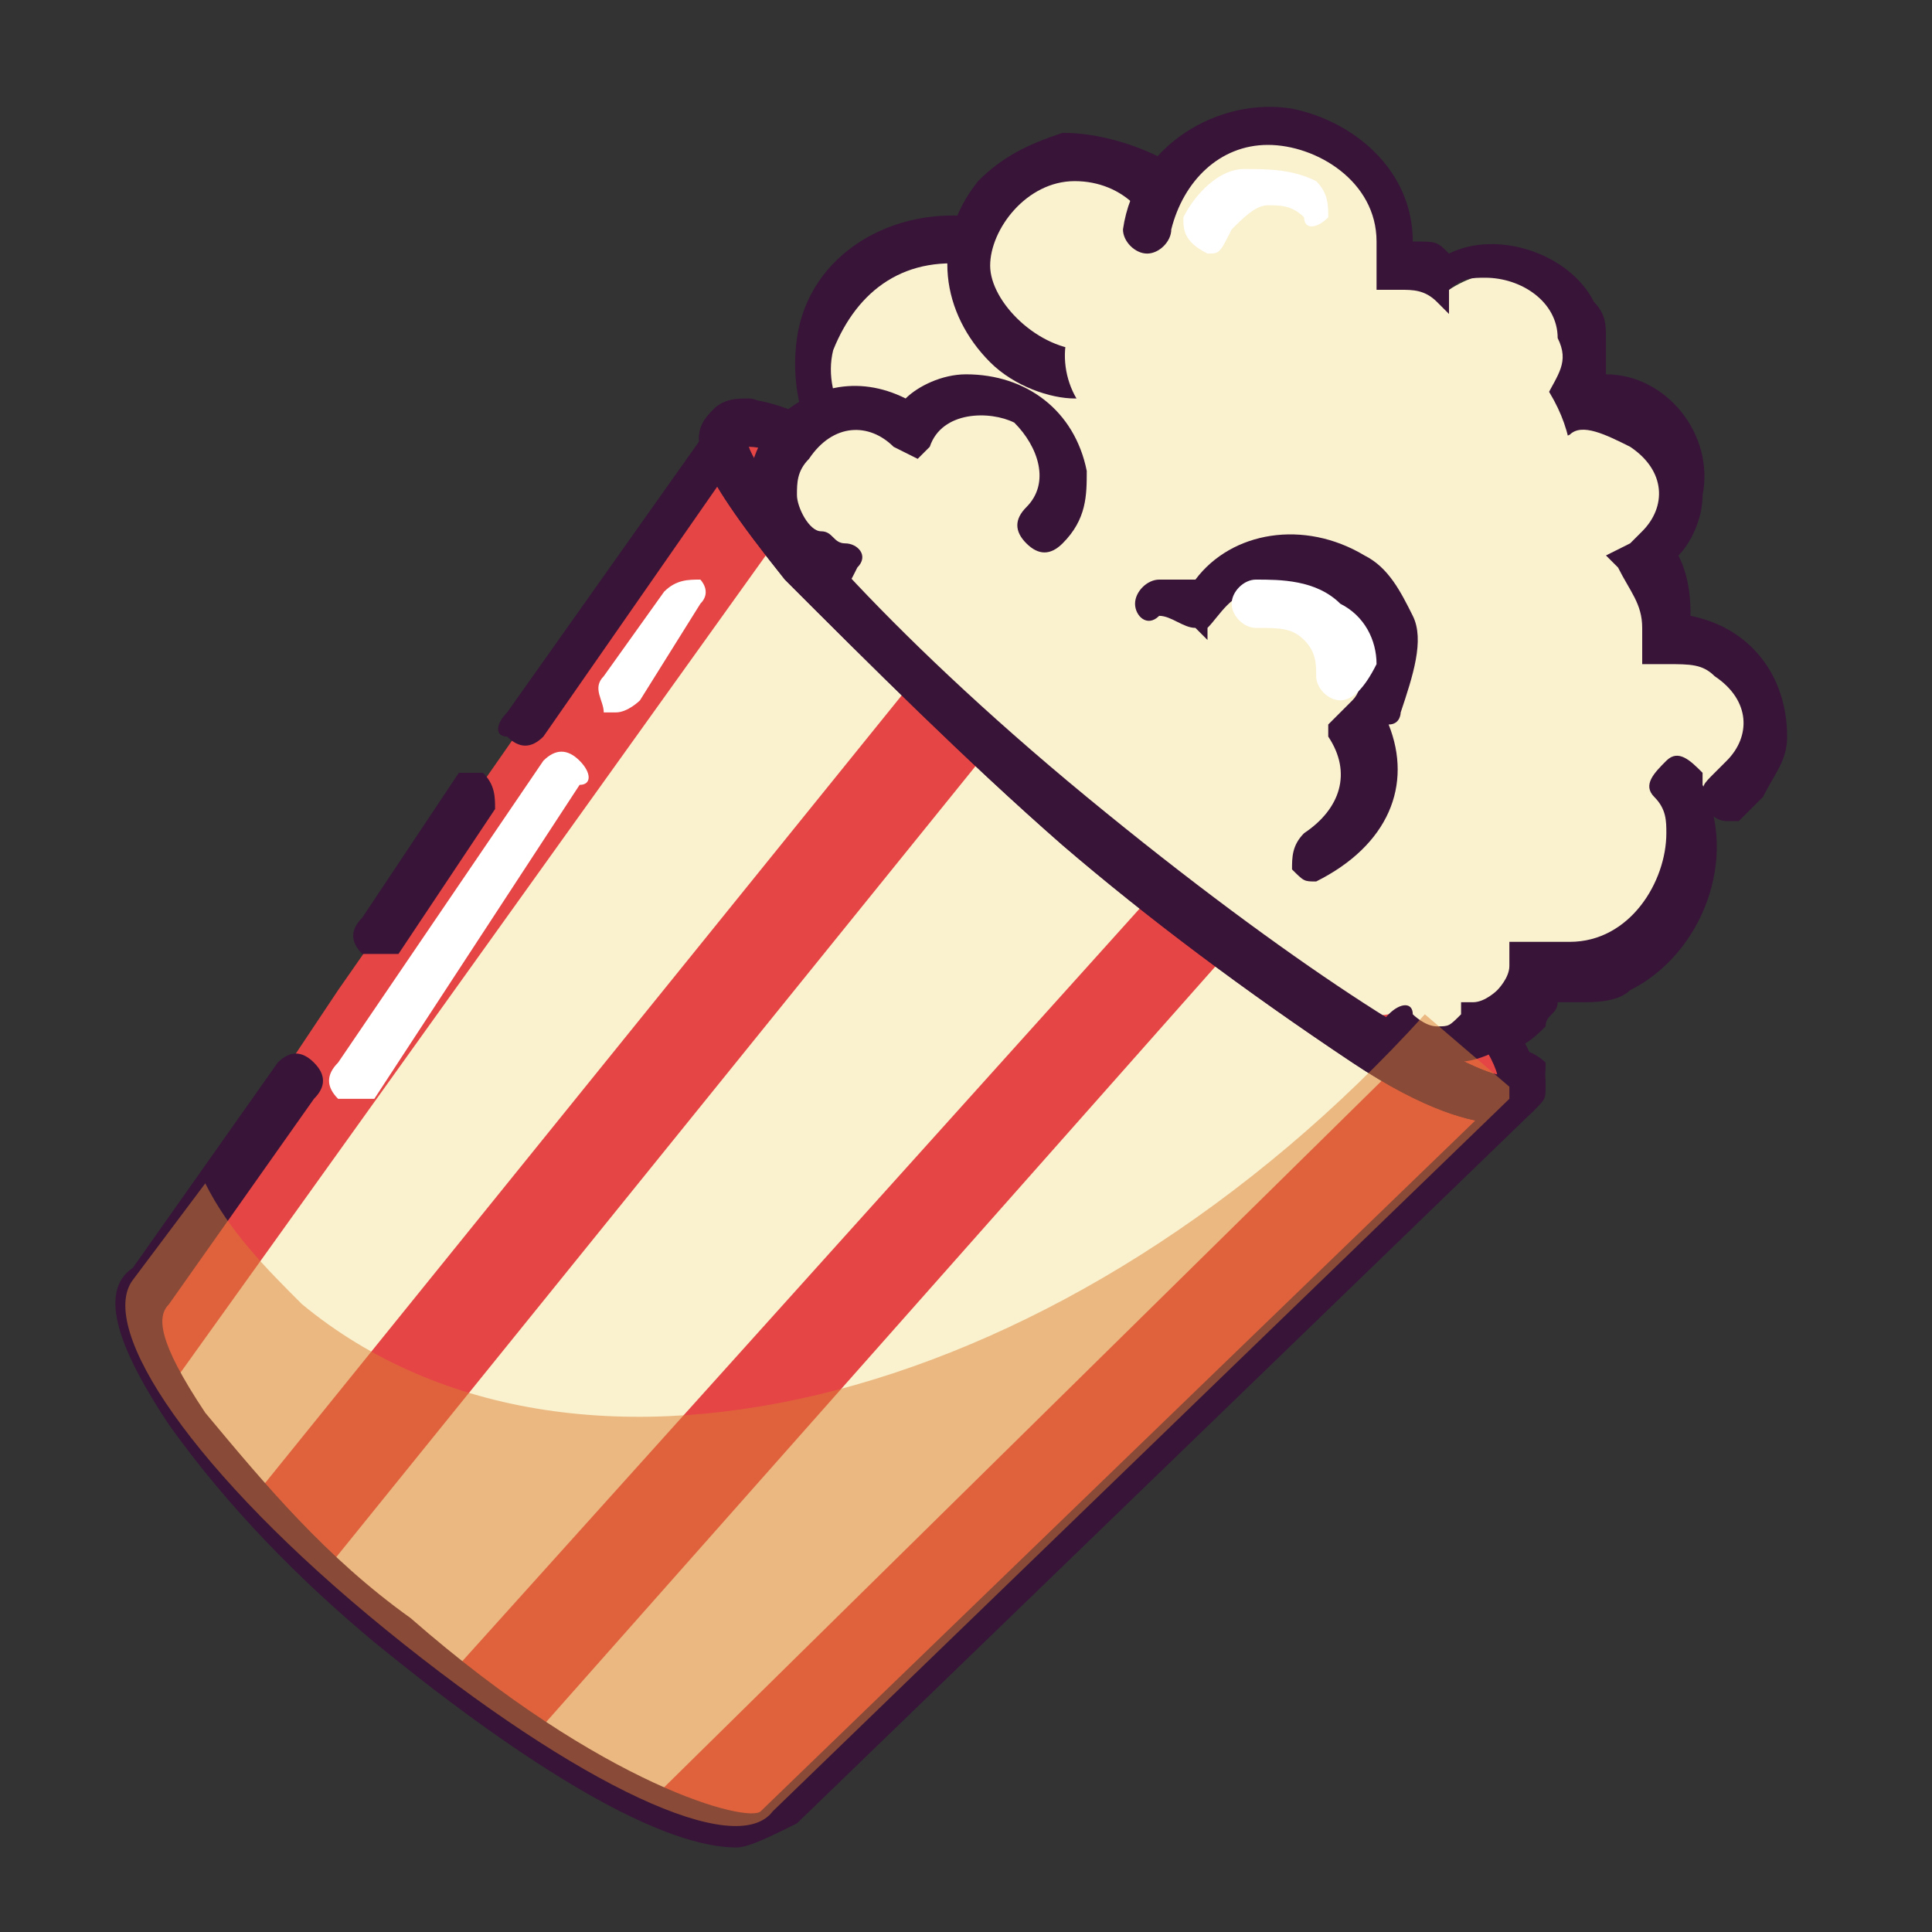
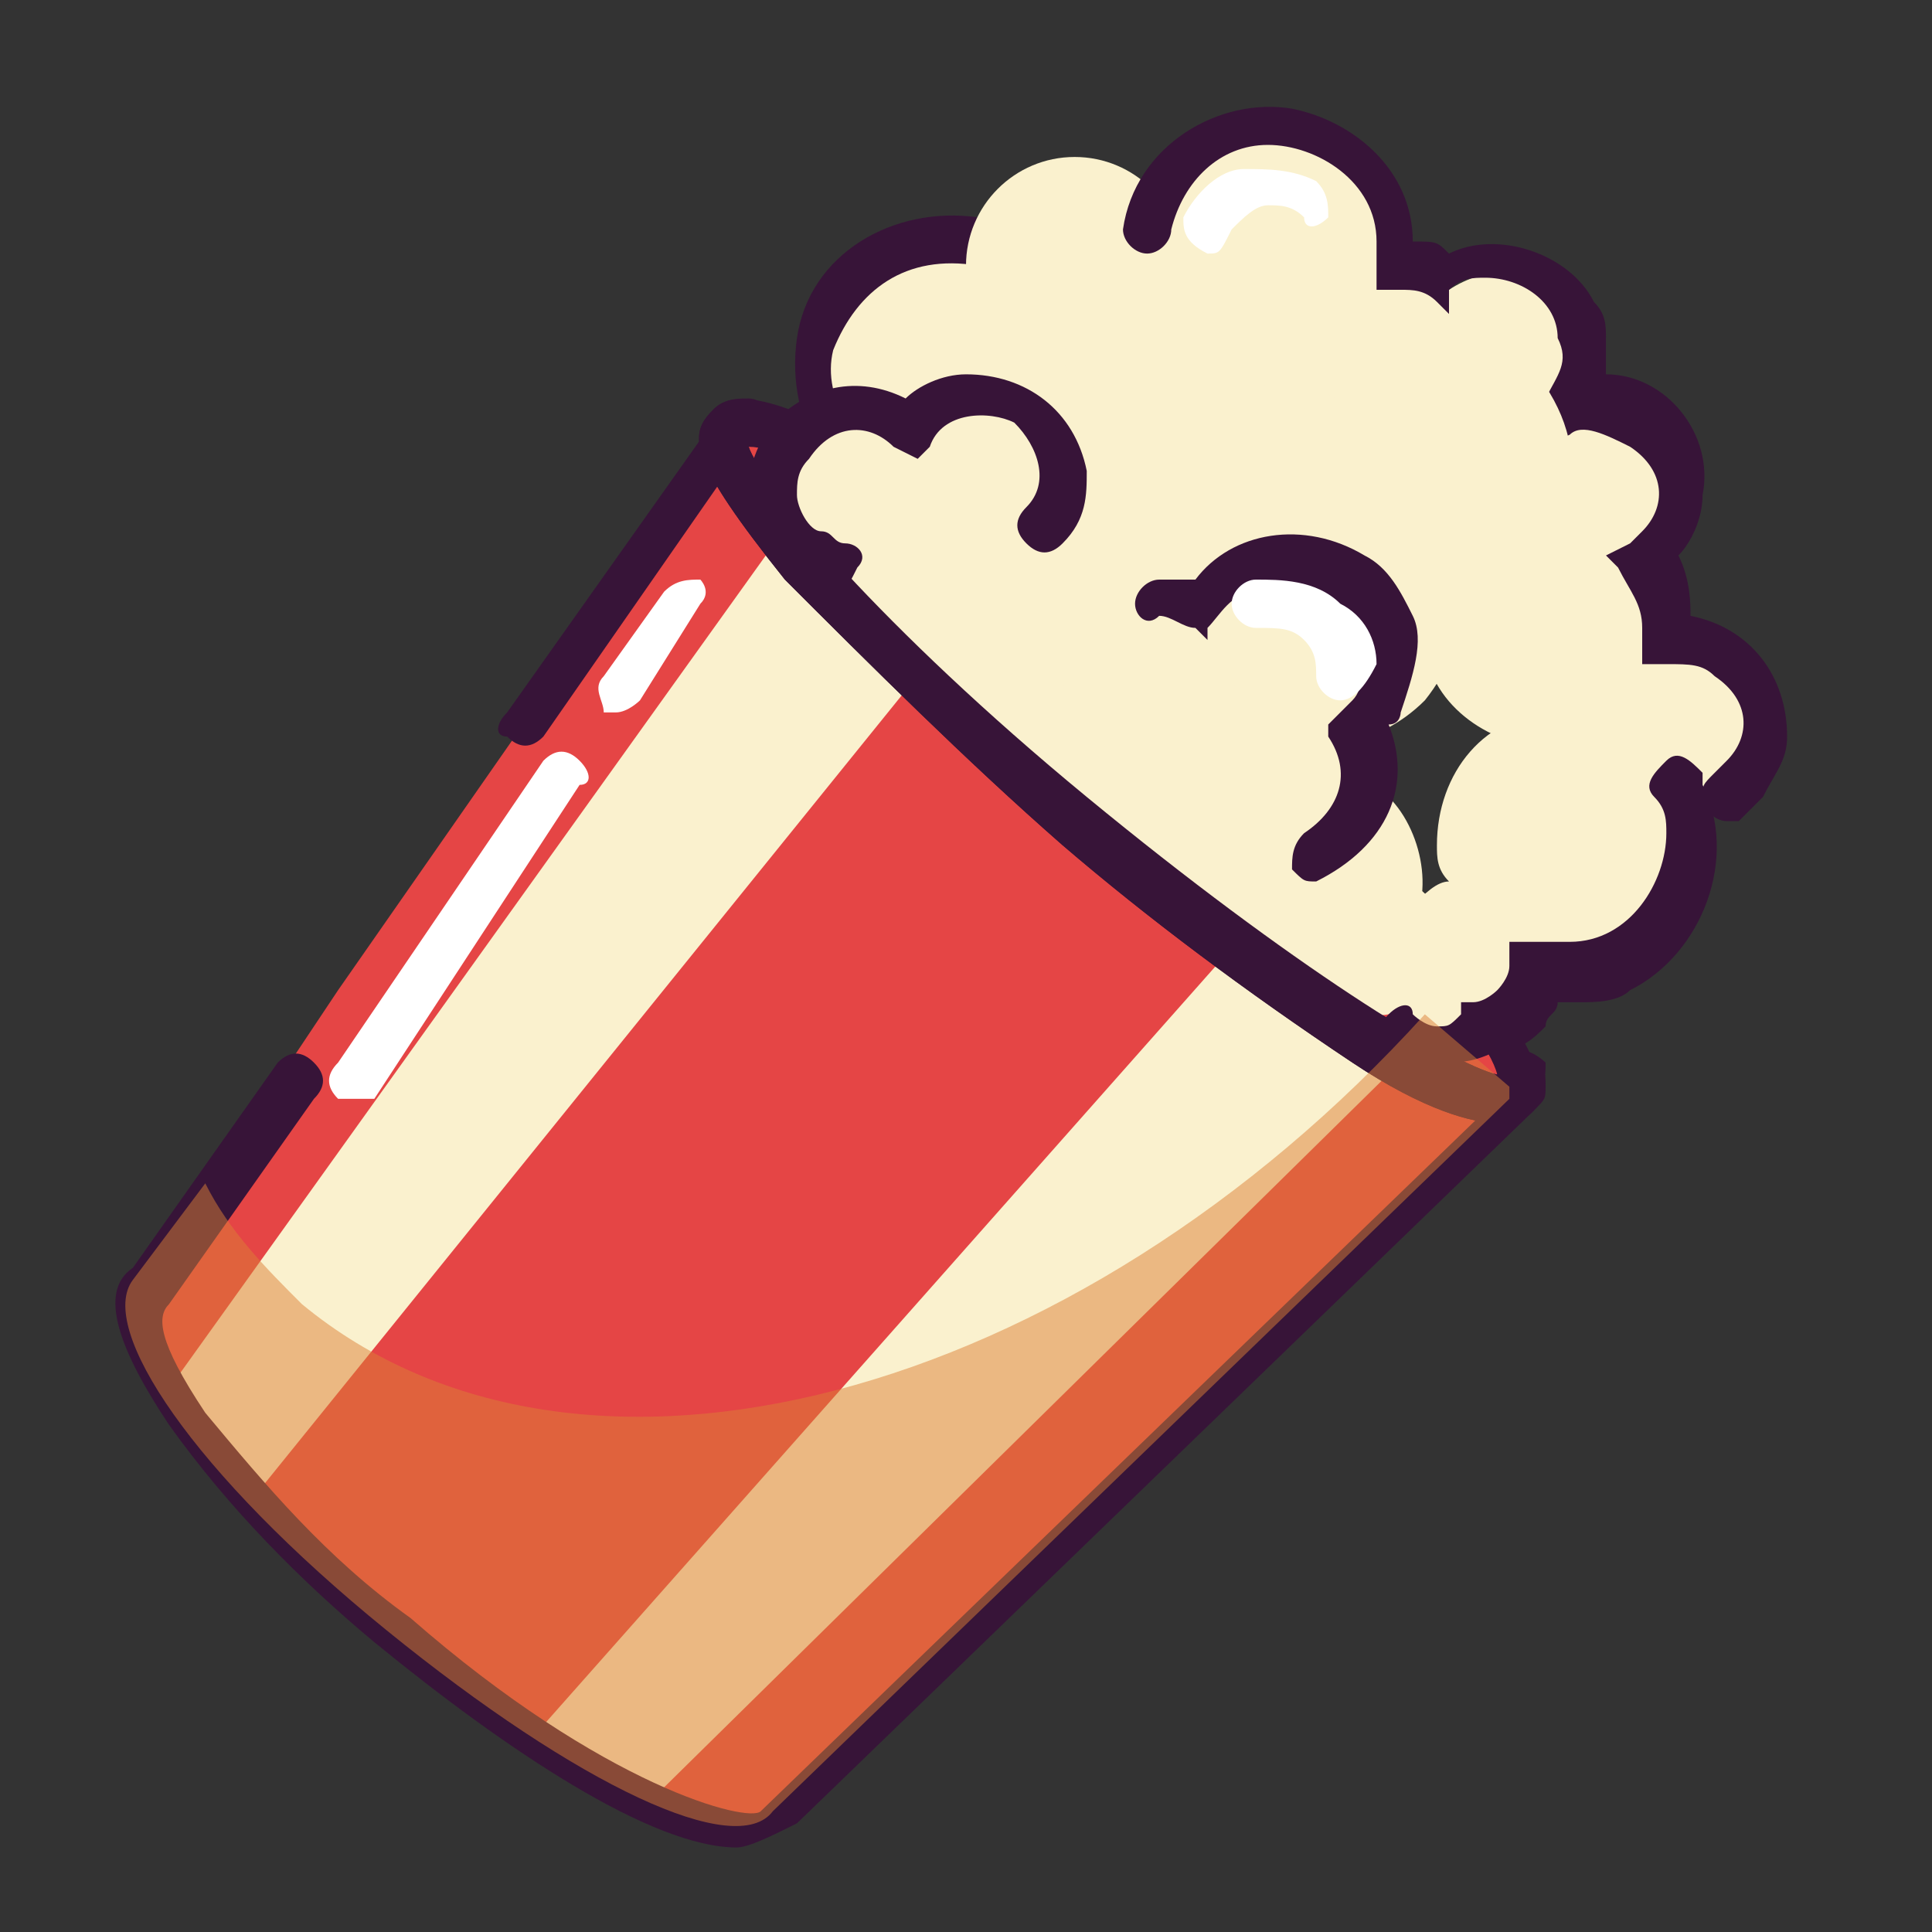
<svg xmlns="http://www.w3.org/2000/svg" version="1.1" id="Layer_1" x="0px" y="0px" viewBox="0 0 16 16" style="enable-background:new 0 0 16 16;" xml:space="preserve">
  <rect x="0" y="0" width="16" height="16" fill="#333333" stroke="none" />
  <style type="text/css">
	.st0{fill:#FAF1CE;}
	.st1{fill:#371438;}
	.st2{fill:#E54545;}
	.st3{fill:none;}
	.st4{opacity:0.5;fill:#DD8136;enable-background:new    ;}
	.st5{fill:#FFFFFF;}
</style>
  <g>
    <g id="Layer_2_1_">
      <g id="Layer_1-2">
        <path class="st0" d="M9.5,3.2c0,0.6-0.4,1.1-1,1.1c-0.6,0-1.1-0.4-1.1-1c0-0.6,0.4-1.1,1-1.1C9,2.2,9.5,2.6,9.5,3.2z" />
        <path class="st0" d="M8.6,3.8C8.2,4.2,7.6,4.3,7.1,3.9S6.6,2.8,7,2.4c0.4-0.4,1-0.5,1.5-0.1C8.9,2.6,9,3.3,8.6,3.8     C8.6,3.8,8.6,3.8,8.6,3.8z" />
        <path class="st1" d="M7.6,4.3L7.6,4.3c-0.7-0.1-1.1-0.8-1-1.5c0.1-0.7,0.8-1.1,1.5-1c0.1,0,0.2,0.1,0.2,0.2     c0,0.1-0.1,0.2-0.2,0.2c0,0,0,0,0,0C7.5,2.1,7.1,2.4,6.9,2.9C6.8,3.3,7.1,3.8,7.6,3.9c0,0,0,0,0.1,0c0.1,0,0.2,0.1,0.1,0.2     C7.8,4.2,7.7,4.3,7.6,4.3L7.6,4.3z" />
        <circle class="st0" cx="8.9" cy="2.2" r="0.9" />
-         <path class="st1" d="M8.9,3.3C8.7,3.3,8.4,3.2,8.2,3C7.8,2.6,7.7,2,8.1,1.5c0.2-0.2,0.4-0.3,0.7-0.4c0.3,0,0.6,0.1,0.8,0.2     c0.4,0.4,0.5,1.1,0.1,1.5c0,0,0,0,0,0C9.6,3.1,9.3,3.3,8.9,3.3C9,3.3,9,3.3,8.9,3.3z M8.9,1.5L8.9,1.5c-0.4,0-0.7,0.4-0.7,0.7     S8.6,2.9,9,2.9l0,0c0.4,0,0.7-0.4,0.6-0.7C9.6,1.8,9.3,1.5,8.9,1.5z" />
        <path class="st0" d="M10.8,2.4c-0.2,0.2-0.5,0.2-0.6,0.1C10,2.3,9.9,2,10.1,1.8c0.2-0.2,0.5-0.2,0.6-0.1c0,0,0,0,0,0     C10.9,1.9,11,2.2,10.8,2.4z" />
        <path class="st2" d="M6.1,3.6C6.1,3.5,6,3.5,6.1,3.6C6,3.6,6,3.6,6,3.6l-4.8,7c-0.3,0.4,0.5,1.6,2.1,2.9s2.9,1.9,3.2,1.5l6.1-5.9     c0,0,0-0.1,0-0.1c0,0,0,0,0,0L6.1,3.6z" />
        <path class="st2" d="M2.8,8.2l-1.6,2.4c-0.3,0.4,0.5,1.6,2.1,2.9s2.9,1.9,3.2,1.5l6.1-5.9c0,0,0-0.1,0-0.1c0,0,0,0,0,0L6.1,3.6     c0,0-0.1,0-0.1,0c0,0,0,0,0,0L5.1,4.9" />
        <line class="st3" x1="3.6" y1="7" x2="2.8" y2="8.2" />
        <line class="st3" x1="4.4" y1="5.9" x2="3.6" y2="7" />
        <line class="st3" x1="5.1" y1="4.9" x2="4.4" y2="5.9" />
-         <path class="st0" d="M3.2,13.5c0.2,0.1,0.3,0.3,0.5,0.4l6.3-7L8.6,5.7L2.7,13C2.8,13.2,3,13.3,3.2,13.5z" />
        <path class="st0" d="M4.4,14.4c0.3,0.2,0.6,0.4,1,0.5l6.5-6.4l-1.3-1.1L4.4,14.4z" />
        <path class="st0" d="M1.4,11.5c0.2,0.3,0.4,0.6,0.7,0.9l5.9-7.3L6.7,4.1L1.4,11.5z" />
        <path class="st1" d="M6.1,15.3c-0.7,0-1.9-0.8-3-1.7c-0.6-0.5-1.2-1.1-1.7-1.8c-0.4-0.6-0.6-1.1-0.3-1.3l1.2-1.7     c0.1-0.1,0.2-0.1,0.3,0c0,0,0,0,0,0c0.1,0.1,0.1,0.2,0,0.3c0,0,0,0,0,0l-1.2,1.7c-0.1,0.1-0.1,0.3,0.3,0.9c0.5,0.6,1,1.2,1.7,1.7     c1.6,1.4,2.8,1.7,2.9,1.6l0,0l6-5.8L6.1,3.8L4.5,6.1c-0.1,0.1-0.2,0.1-0.3,0C4.1,6.1,4.1,6,4.2,5.9l1.7-2.4     c0.1-0.1,0.2-0.1,0.4-0.1c0,0,0,0,0,0l6.4,5.4c0.1,0,0.1,0.1,0.1,0.2c0,0.1,0,0.1-0.1,0.2l-6.1,5.9C6.4,15.2,6.2,15.3,6.1,15.3z      M12.4,8.9L12.4,8.9z M6.1,3.7L6.1,3.7L6.1,3.7z" />
-         <path class="st1" d="M3.1,7.9c0,0-0.1,0-0.1,0c-0.1-0.1-0.1-0.2,0-0.3l0.8-1.2C3.8,6.4,3.9,6.4,4,6.4c0.1,0.1,0.1,0.2,0.1,0.3     L3.3,7.9C3.2,7.9,3.2,7.9,3.1,7.9z" />
        <path class="st2" d="M12.5,9.1c-0.2,0.3-1.9-0.8-3.7-2.3S5.8,3.8,6,3.5c0.2-0.3,1.9,0.8,3.7,2.3S12.7,8.8,12.5,9.1z" />
        <path class="st1" d="M12.4,9.3c-0.2,0-0.6-0.1-1.2-0.5c-0.9-0.6-1.7-1.2-2.4-1.8C8,6.3,7.2,5.5,6.5,4.8C5.7,3.8,5.7,3.6,5.9,3.4     c0.5-0.6,3.4,1.8,3.9,2.3C10.6,6.3,11.3,7,12,7.8c0.8,0.9,0.8,1.2,0.7,1.4l0,0C12.6,9.3,12.5,9.3,12.4,9.3z M6.2,3.7     C6.3,4,7.3,5.2,9,6.6s3,2.2,3.4,2.3c-0.1-0.4-1.1-1.5-2.8-3S6.6,3.7,6.2,3.7z" />
        <path class="st0" d="M9.6,4.9C9.3,5.3,8.8,5.3,8.5,5C8.2,4.7,8.1,4.2,8.4,3.9c0.3-0.3,0.8-0.4,1.1-0.1C9.9,4.1,9.9,4.6,9.6,4.9     C9.6,4.9,9.6,4.9,9.6,4.9z" />
        <path class="st0" d="M10.7,4.8C10.5,5.2,10,5.2,9.6,4.9C9.3,4.6,9.2,4.1,9.5,3.8c0.3-0.3,0.8-0.4,1.1-0.1C11,4,11,4.5,10.7,4.8z" />
-         <path class="st0" d="M10.4,5.7c-0.3,0.3-0.8,0.4-1.1,0.1C9,5.5,8.9,5,9.2,4.7c0.3-0.3,0.8-0.4,1.1-0.1     C10.7,4.9,10.7,5.4,10.4,5.7C10.4,5.7,10.4,5.7,10.4,5.7z" />
        <path class="st0" d="M10.1,6.4c0.1-0.2,0.1-0.5,0-0.8c0.1-0.1,0.1-0.1,0.1-0.2c0.2-0.4,0.1-0.9-0.3-1.1C9.5,4.2,9,4.3,8.8,4.7     l0,0c0,0,0,0,0,0c-0.4-0.2-0.9,0-1.1,0.4c-0.2,0.4,0,0.8,0.3,1c0.2,0.1,0.3,0.3,0.5,0.2c0,0.2,0.3,0.2,0.5,0.4     C9.4,6.9,9.9,6.8,10.1,6.4z" />
        <path class="st0" d="M11.3,6.8c0.1-0.2,0.1-0.5,0-0.8c0.1-0.1,0.1-0.1,0.1-0.2c0.2-0.4,0.1-0.9-0.3-1.1c-0.4-0.2-0.9-0.1-1.1,0.3     l0,0c0,0,0,0,0,0C9.6,4.9,9.1,5,8.9,5.4C8.7,5.8,8.8,6.3,9.2,6.5c0.2,0.1,0.4,0.1,0.6,0.1c0.1,0.4,0.5,0.7,0.9,0.6     C11,7.1,11.1,7,11.3,6.8z" />
-         <path class="st0" d="M8.4,4.6c0.1,0,0.1-0.1,0.1-0.1c0.2-0.3,0.2-0.7-0.1-1c-0.3-0.2-0.7-0.2-1,0.1l0,0l0,0     c-0.3-0.2-0.7-0.2-1,0.1s-0.2,0.7,0.1,1c0.1,0.1,0.3,0.2,0.5,0.2c0,0.4,0.3,0.7,0.7,0.7c0.4,0,0.7-0.3,0.7-0.7     C8.5,4.7,8.5,4.6,8.4,4.6L8.4,4.6z" />
+         <path class="st0" d="M8.4,4.6c0.1,0,0.1-0.1,0.1-0.1c0.2-0.3,0.2-0.7-0.1-1c-0.3-0.2-0.7-0.2-1,0.1l0,0l0,0     c-0.3-0.2-0.7-0.2-1,0.1s-0.2,0.7,0.1,1c0.1,0.1,0.3,0.2,0.5,0.2c0,0.4,0.3,0.7,0.7,0.7c0.4,0,0.7-0.3,0.7-0.7     C8.5,4.7,8.5,4.6,8.4,4.6L8.4,4.6" />
        <path class="st1" d="M6.9,4.9C6.9,4.9,6.9,4.9,6.9,4.9c-0.2,0-0.3-0.1-0.4-0.2C6.1,4.5,6.1,3.9,6.4,3.5c0.3-0.3,0.7-0.4,1.1-0.2     C7.6,3.2,7.8,3.1,8,3.1c0.5,0,0.9,0.3,1,0.8c0,0.2,0,0.4-0.2,0.6c-0.1,0.1-0.2,0.1-0.3,0c-0.1-0.1-0.1-0.2,0-0.3     c0.2-0.2,0.1-0.5-0.1-0.7C8.2,3.4,7.8,3.4,7.7,3.7L7.6,3.8L7.4,3.7C7.2,3.5,6.9,3.5,6.7,3.8C6.6,3.9,6.6,4,6.6,4.1     c0,0.1,0.1,0.3,0.2,0.3c0.1,0,0.1,0.1,0.2,0.1c0.1,0,0.2,0.1,0.1,0.2C7,4.9,7,4.9,6.9,4.9L6.9,4.9z" />
        <path class="st0" d="M11.1,7.1c0.2,1.2-1.4,0.4-1.8,0c-0.5-0.4-0.2-1,0.2-1.4c0.4-0.5,1.1-0.5,1.5-0.1c0,0,0,0,0,0     C11.5,6,11,6.5,11.1,7.1z" />
        <path class="st0" d="M10.1,3.4c-0.3,0.3-0.7,0.3-1,0.1S8.7,2.8,9,2.5c0.3-0.3,0.7-0.3,1-0.1C10.3,2.7,10.3,3.1,10.1,3.4     C10.1,3.4,10.1,3.4,10.1,3.4z" />
        <path class="st0" d="M11.8,5.8c-0.4,0.4-1,0.5-1.4,0.1s-0.5-1-0.1-1.4s1-0.5,1.4-0.1c0,0,0,0,0,0C12.2,4.7,12.2,5.3,11.8,5.8z" />
        <path class="st0" d="M11.6,7.8c-0.3,0.4-0.8,0.4-1.2,0.1C10,7.6,10,7.1,10.3,6.7c0.3-0.4,0.8-0.4,1.2-0.1c0,0,0,0,0,0     C11.8,6.9,11.9,7.5,11.6,7.8z" />
        <path class="st0" d="M11.9,8.2c-0.2,0.2-0.6,0.3-0.8,0.1c-0.2-0.2-0.3-0.6-0.1-0.8c0.2-0.2,0.6-0.3,0.8-0.1c0,0,0,0,0,0     C12.1,7.6,12.1,8,11.9,8.2z" />
        <path class="st0" d="M10.8,3.9c-0.1,0.2-0.4,0.2-0.6,0c-0.2-0.1-0.2-0.4,0-0.6c0.1-0.2,0.4-0.2,0.6,0c0,0,0,0,0,0     C10.9,3.5,10.9,3.7,10.8,3.9z" />
-         <path class="st0" d="M12.8,6.5c0,0.6-0.4,1.1-1,1.1c-0.6,0-1.1-0.4-1.1-1c0-0.6,0.4-1.1,1-1.1C12.2,5.5,12.7,5.9,12.8,6.5z" />
        <path class="st0" d="M11.1,3.4c0,0.6-0.4,1.1-1,1.1C9.5,4.6,9,4.2,9,3.6c0-0.6,0.4-1.1,1-1.1C10.5,2.4,11.1,2.8,11.1,3.4     C11.1,3.4,11.1,3.4,11.1,3.4z" />
        <path class="st0" d="M12.8,3.8c0,0.6-0.4,1.1-1,1.1c-0.6,0-1.1-0.4-1.1-1c0-0.6,0.4-1.1,1-1.1c0,0,0,0,0,0     C12.2,2.8,12.7,3.2,12.8,3.8z" />
        <path class="st0" d="M14.4,5.5c-0.1-0.1-0.3-0.2-0.5-0.2c0,0,0-0.1,0-0.1c0-0.2-0.1-0.4-0.2-0.6c0,0,0.1-0.1,0.1-0.1     c0.3-0.3,0.2-0.7-0.1-1c-0.2-0.2-0.5-0.2-0.7-0.1c0,0,0,0,0,0c0.3-0.3,0.2-0.7-0.1-1c-0.2-0.2-0.6-0.2-0.9,0c0,0,0,0,0,0     c-0.1-0.1-0.3-0.2-0.4-0.2c0,0,0,0,0-0.1c0-0.6-0.6-1-1.1-1s-1,0.6-1,1.1c0,0.6,0.6,1,1.1,1c0.1,0,0.2,0,0.3-0.1     c0,0.1,0.1,0.2,0.2,0.2c0.3,0.2,0.6,0.2,0.9,0l0,0c0.2,0.2,0.5,0.2,0.7,0.1c0,0,0,0,0,0c-0.2,0.2-0.2,0.4-0.1,0.7     c-0.6,0.1-0.9,0.7-0.8,1.3c0.1,0.5,0.6,0.8,1.1,0.8c0.1,0,0.3,0,0.4-0.1c0.1,0.4,0.5,0.6,0.9,0.5c0.4-0.1,0.6-0.5,0.5-0.9     C14.5,5.7,14.5,5.6,14.4,5.5L14.4,5.5z" />
        <path class="st1" d="M14.3,6.8c-0.1,0-0.2-0.1-0.2-0.2c0-0.1,0-0.1,0.1-0.2c0,0,0.1-0.1,0.1-0.1c0.2-0.2,0.2-0.5-0.1-0.7     c-0.1-0.1-0.2-0.1-0.4-0.1l-0.2,0V5.3c0,0,0-0.1,0-0.1c0-0.2-0.1-0.3-0.2-0.5l-0.1-0.1l0.2-0.1c0,0,0.1-0.1,0.1-0.1     c0.2-0.2,0.2-0.5-0.1-0.7c-0.2-0.1-0.4-0.2-0.5-0.1l-0.9,0.4l0.7-0.7C12.9,3.1,13,3,12.9,2.8c0-0.3-0.3-0.5-0.6-0.5     c-0.1,0-0.2,0-0.3,0.1L12,2.6l-0.1-0.1c-0.1-0.1-0.2-0.1-0.3-0.1l-0.2,0V2.1c0,0,0,0,0-0.1c0-0.5-0.5-0.8-0.9-0.8     c-0.4,0-0.7,0.3-0.8,0.7c0,0.1-0.1,0.2-0.2,0.2c-0.1,0-0.2-0.1-0.2-0.2l0,0c0.1-0.7,0.8-1.1,1.4-1c0.5,0.1,1,0.5,1,1.1     C11.9,2,11.9,2,12,2.1c0.4-0.2,1,0,1.2,0.4c0.1,0.1,0.1,0.2,0.1,0.3c0,0.1,0,0.2,0,0.3c0.5,0,0.9,0.5,0.8,1     c0,0.2-0.1,0.4-0.2,0.5l0,0C14,4.8,14,5,14,5.1c0.5,0.1,0.8,0.5,0.8,1c0,0.2-0.1,0.3-0.2,0.5c-0.1,0.1-0.1,0.1-0.2,0.2     C14.4,6.8,14.3,6.8,14.3,6.8z" />
        <path class="st0" d="M14,6.9c0-0.6-0.5-1-1.1-1c-0.6,0-1,0.5-1,1.1c0,0,0,0,0,0c0,0.1,0,0.2,0.1,0.3c-0.1,0-0.2,0.1-0.3,0.2     c-0.1,0.1-0.2,0.3-0.1,0.5l0,0c-0.1,0.2-0.1,0.4,0,0.6c0.2,0.1,0.4,0.1,0.6,0c0,0,0,0,0.1-0.1c0.1,0,0.2-0.1,0.3-0.2     c0.1-0.1,0.1-0.2,0.1-0.2c0.6,0.1,1.1-0.2,1.3-0.8C14,7.1,14,7,14,6.9L14,6.9z" />
        <path class="st1" d="M11.9,8.8c-0.1,0-0.3-0.1-0.4-0.1c-0.1-0.1-0.1-0.2,0-0.3c0.1-0.1,0.2-0.1,0.2,0c0,0,0.1,0.1,0.2,0.1     c0.1,0,0.1,0,0.2-0.1c0,0,0,0,0,0l0-0.1l0.1,0c0.1,0,0.2-0.1,0.2-0.1c0,0,0.1-0.1,0.1-0.2l0-0.2l0.2,0c0.1,0,0.2,0,0.3,0     c0.5,0,0.8-0.5,0.8-0.9c0,0,0,0,0,0c0-0.1,0-0.2-0.1-0.3c-0.1-0.1,0-0.2,0.1-0.3c0.1-0.1,0.2,0,0.3,0.1c0,0,0,0,0,0.1     c0.3,0.6,0,1.4-0.6,1.7c-0.1,0.1-0.3,0.1-0.4,0.1c-0.1,0-0.2,0-0.2,0c0,0.1-0.1,0.1-0.1,0.2c-0.1,0.1-0.2,0.2-0.4,0.2     c0,0,0,0,0,0C12.2,8.8,12.1,8.8,11.9,8.8L11.9,8.8z" />
        <path class="st0" d="M12.9,4.1c-0.2,0.3-0.6,0.3-0.9,0.1c-0.3-0.2-0.3-0.6-0.1-0.9c0.2-0.3,0.6-0.3,0.9-0.1     C13,3.5,13.1,3.9,12.9,4.1z" />
        <path class="st1" d="M10.9,7.3c-0.1,0-0.1,0-0.2-0.1c0-0.1,0-0.2,0.1-0.3c0,0,0,0,0,0c0.3-0.2,0.4-0.5,0.2-0.8c0,0,0,0,0,0L11,6     l0.1-0.1c0,0,0.1-0.1,0.1-0.1c0.1-0.1,0.1-0.3,0-0.5c-0.1-0.3-0.4-0.5-0.8-0.4c-0.2,0-0.3,0.2-0.4,0.3c0,0,0,0,0,0L10,5.3     L9.9,5.2c-0.1,0-0.2-0.1-0.3-0.1C9.5,5.2,9.4,5.1,9.4,5c0-0.1,0.1-0.2,0.2-0.2l0,0c0.1,0,0.2,0,0.3,0c0.3-0.4,0.9-0.5,1.4-0.2     c0.2,0.1,0.3,0.3,0.4,0.5c0.1,0.2,0,0.5-0.1,0.8c0,0,0,0.1-0.1,0.1C11.7,6.5,11.5,7,10.9,7.3C11,7.3,11,7.3,10.9,7.3z" />
        <path class="st1" d="M12.4,9.3c-0.2,0-0.6-0.1-1.2-0.5c-0.9-0.6-1.7-1.2-2.4-1.8C8,6.3,7.2,5.5,6.5,4.8C5.7,3.8,5.7,3.6,5.9,3.4     c0.1-0.1,0.2-0.1,0.3-0.1c0.1,0,0.2,0.1,0.2,0.2c0,0.1-0.1,0.2-0.2,0.2C6.3,4,7.3,5.2,9,6.6s3,2.2,3.4,2.3c0-0.1,0.1-0.2,0.2-0.2     c0.1,0,0.2,0.1,0.2,0.1c0,0.1,0,0.2-0.1,0.3C12.6,9.3,12.5,9.3,12.4,9.3z" />
        <path class="st4" d="M12.5,9l-0.7-0.6c-2.9,3.2-7,4.3-9.3,2.4c-0.3-0.3-0.6-0.6-0.8-1l-0.6,0.8c-0.3,0.4,0.5,1.6,2.1,2.9     s2.9,1.9,3.2,1.5l6.1-5.9C12.5,9,12.5,9,12.5,9C12.5,9,12.5,9,12.5,9z" />
        <path class="st5" d="M10,2.1C10,2.1,9.9,2.1,10,2.1C9.8,2,9.8,1.9,9.8,1.8c0,0,0,0,0,0c0.1-0.2,0.3-0.4,0.5-0.4     c0.2,0,0.4,0,0.6,0.1C11,1.6,11,1.7,11,1.8c-0.1,0.1-0.2,0.1-0.2,0c-0.1-0.1-0.2-0.1-0.3-0.1c-0.1,0-0.2,0.1-0.3,0.2     C10.1,2.1,10.1,2.1,10,2.1z" />
        <path class="st5" d="M11.1,5.8c-0.1,0-0.2-0.1-0.2-0.2c0-0.1,0-0.2-0.1-0.3c-0.1-0.1-0.2-0.1-0.4-0.1c-0.1,0-0.2-0.1-0.2-0.2     c0-0.1,0.1-0.2,0.2-0.2l0,0c0.2,0,0.5,0,0.7,0.2c0.2,0.1,0.3,0.3,0.3,0.5C11.3,5.7,11.2,5.8,11.1,5.8C11.1,5.8,11.1,5.8,11.1,5.8     z" />
        <path class="st5" d="M2.9,9.1c0,0-0.1,0-0.1,0C2.7,9,2.7,8.9,2.8,8.8c0,0,0,0,0,0l1.7-2.5c0.1-0.1,0.2-0.1,0.3,0     c0.1,0.1,0.1,0.2,0,0.2L3.1,9.1C3,9.1,3,9.1,2.9,9.1z" />
        <path class="st5" d="M5.1,5.9c0,0-0.1,0-0.1,0C5,5.8,4.9,5.7,5,5.6l0.5-0.7c0.1-0.1,0.2-0.1,0.3-0.1C5.8,4.8,5.9,4.9,5.8,5     c0,0,0,0,0,0L5.3,5.8C5.3,5.8,5.2,5.9,5.1,5.9z" />
      </g>
    </g>
  </g>
</svg>